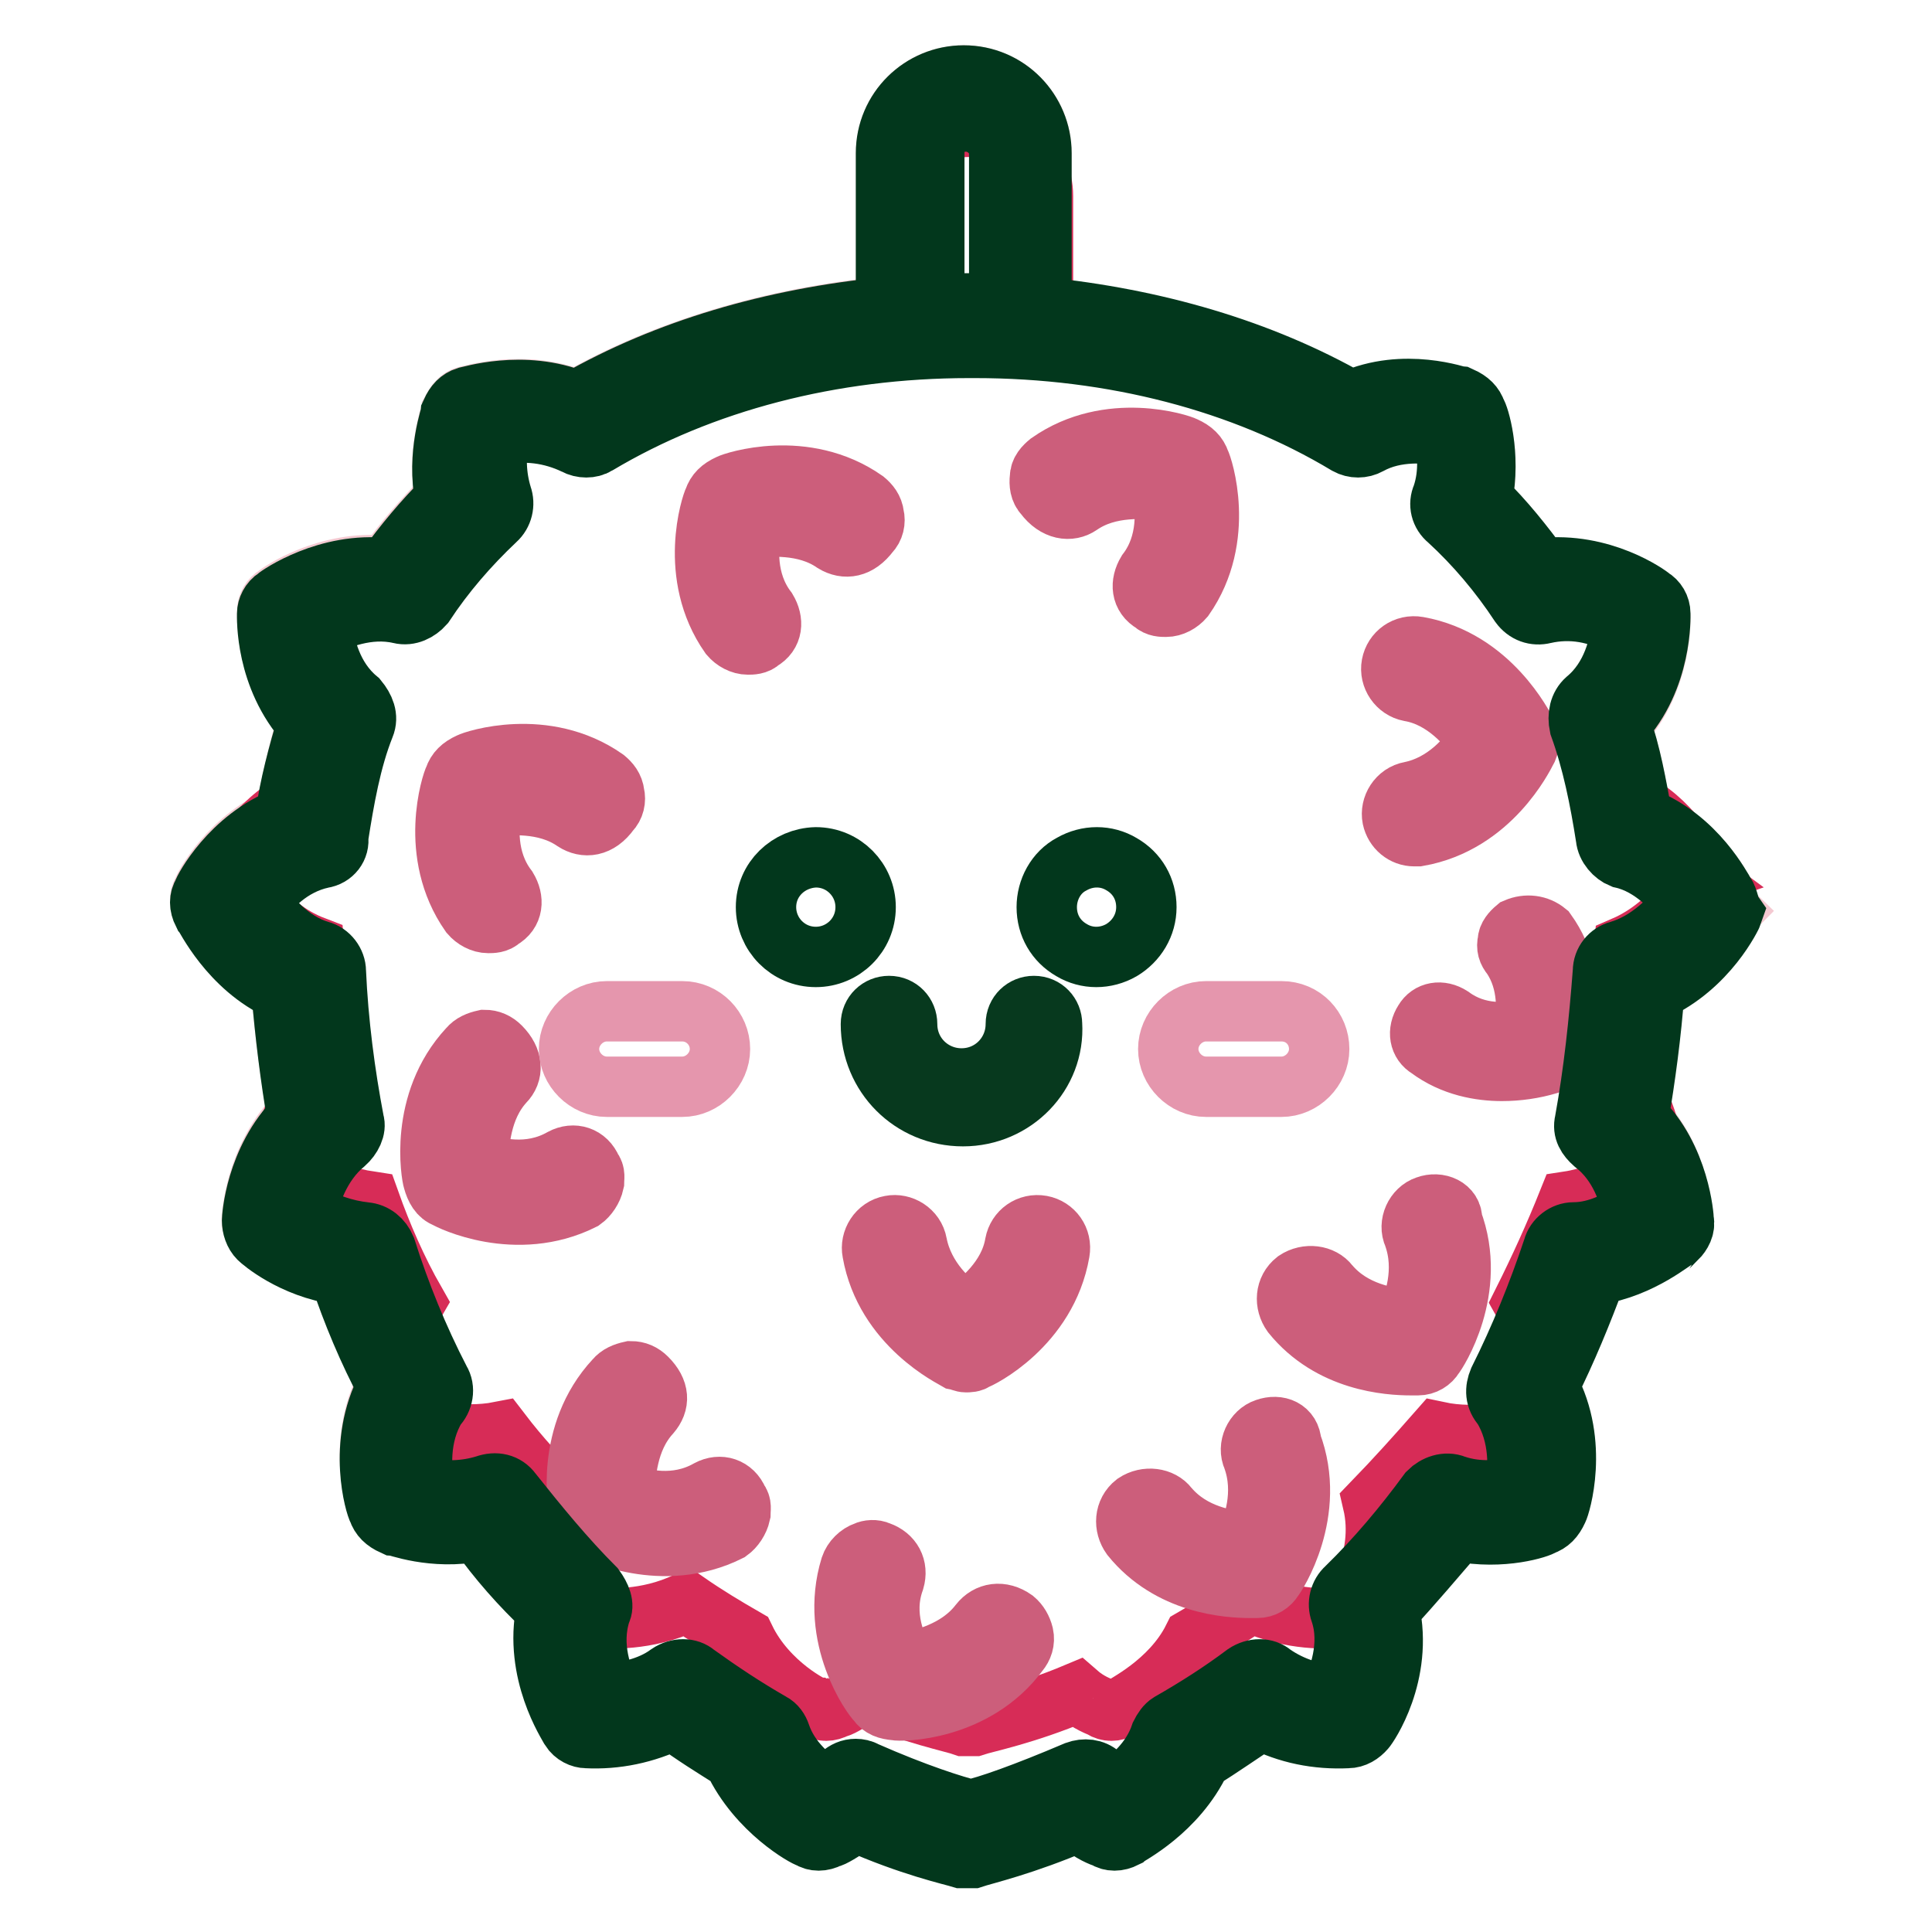
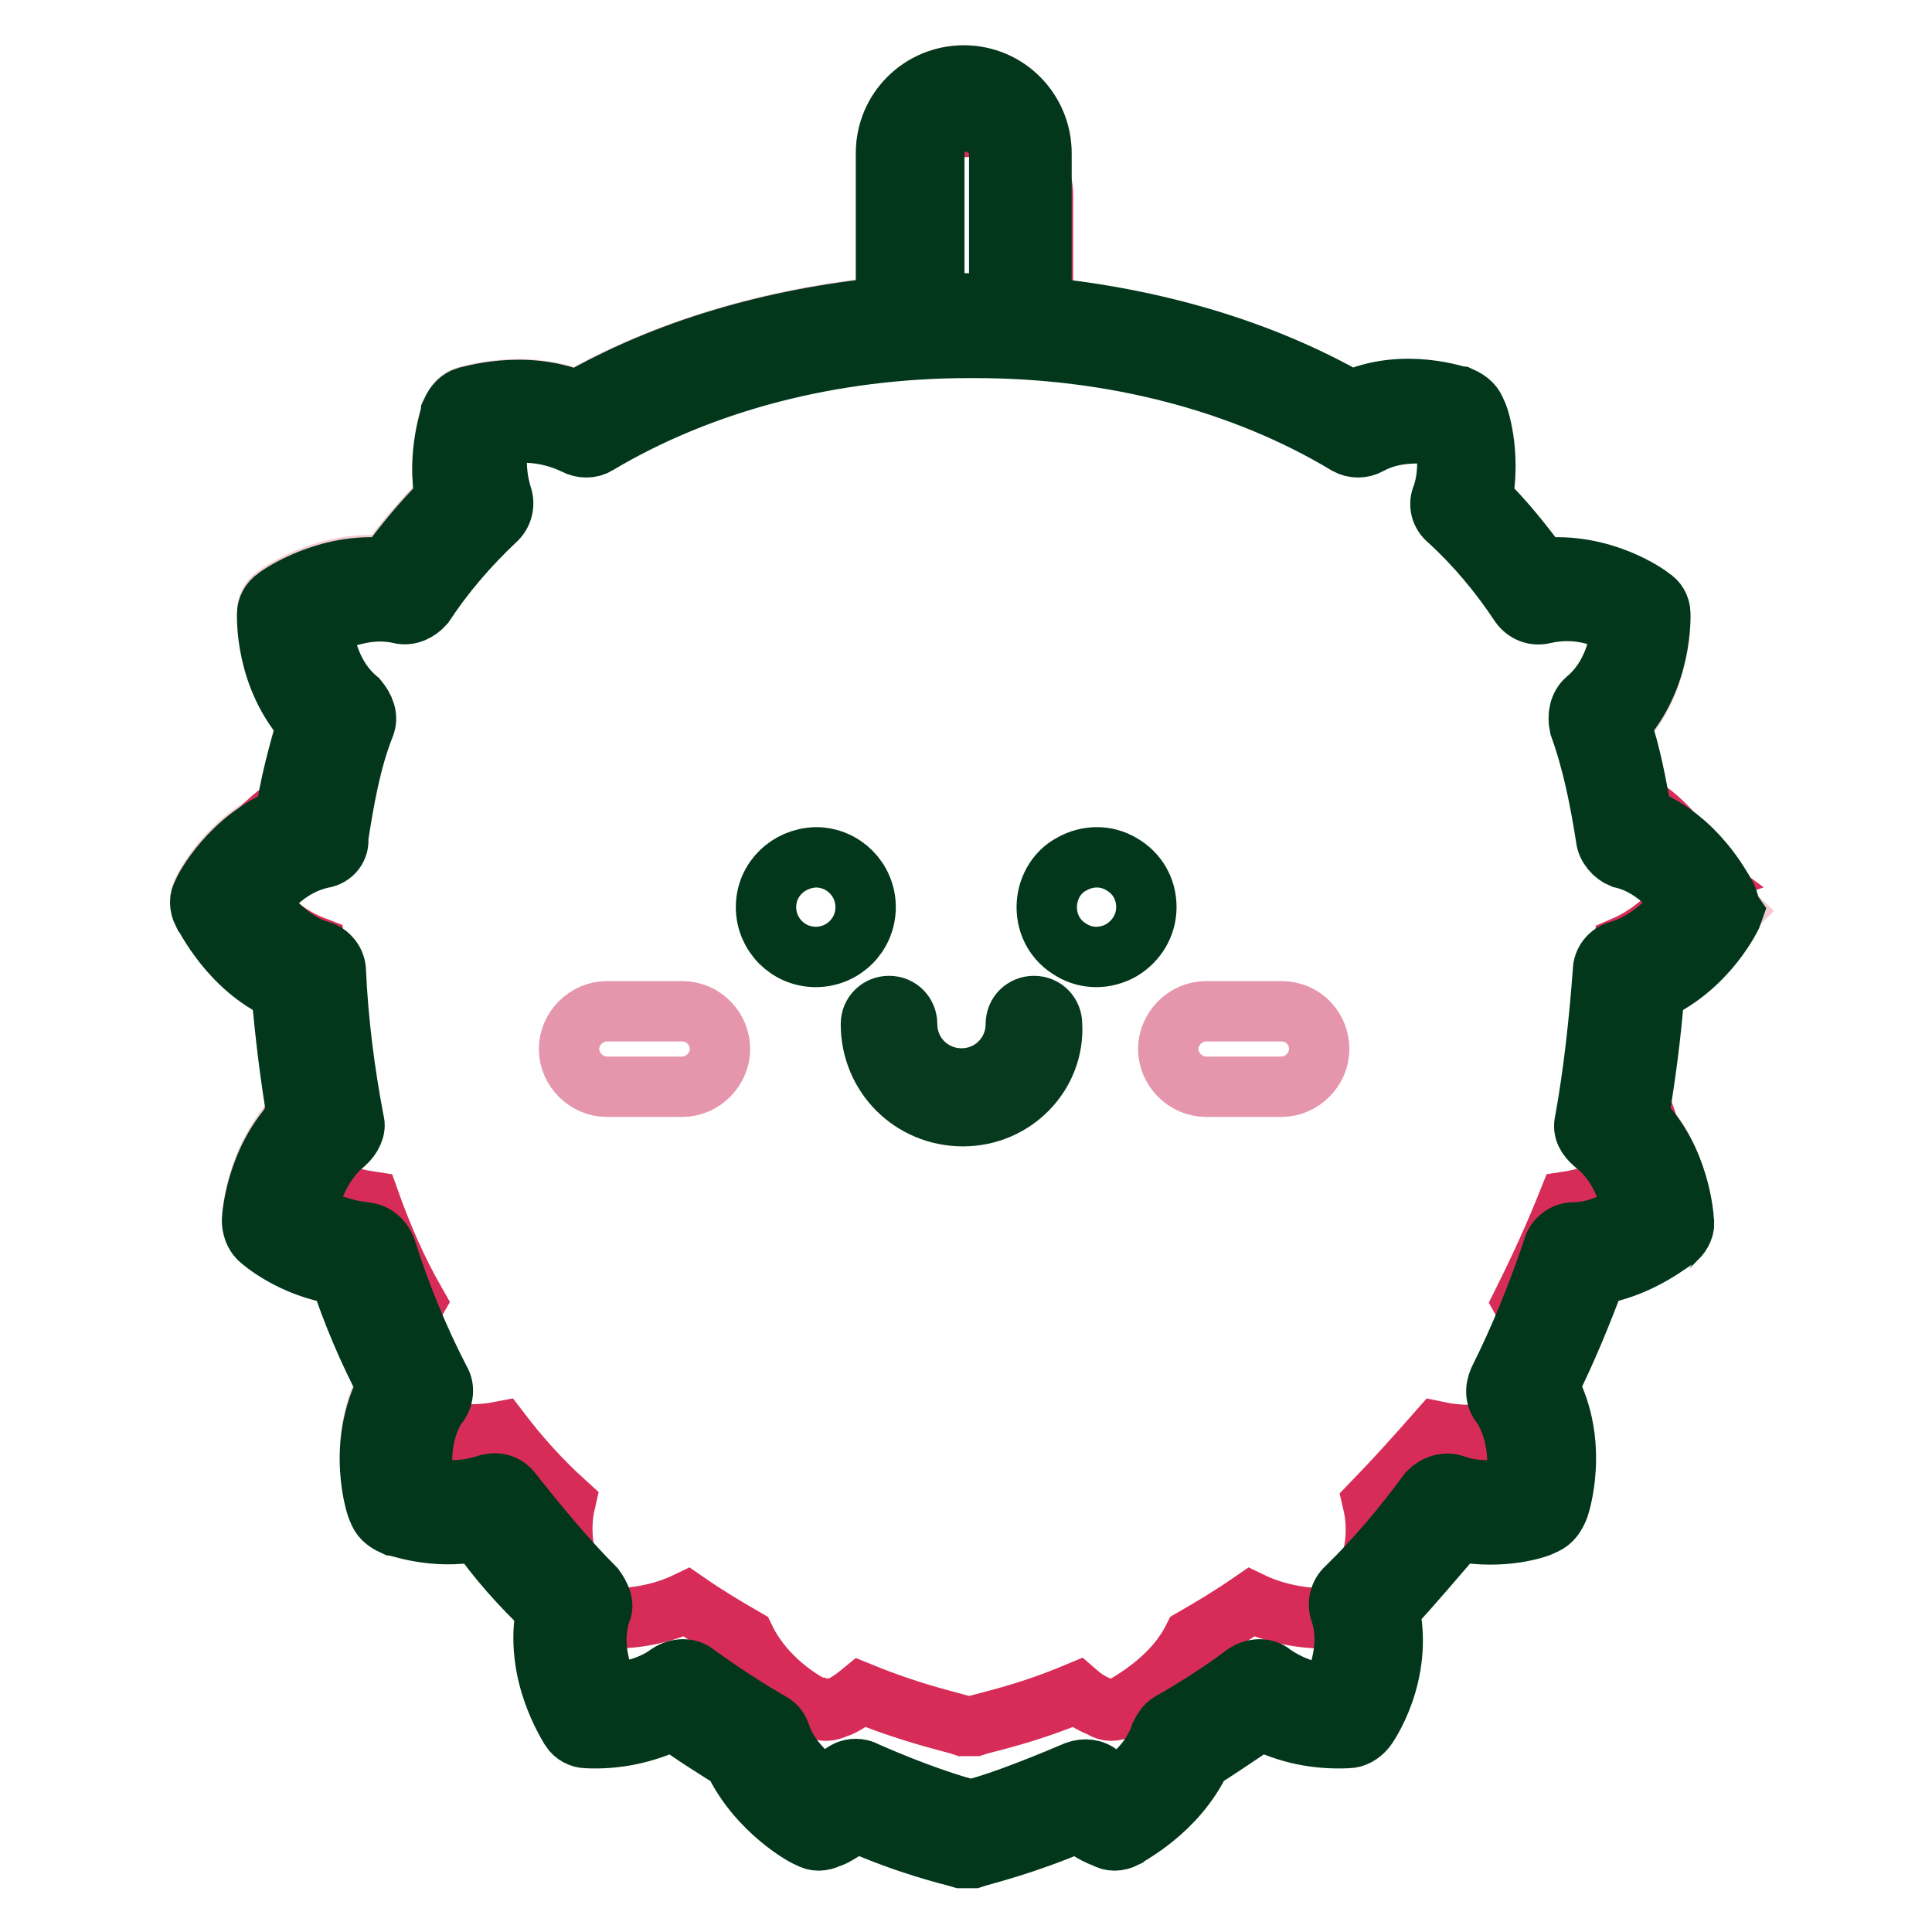
<svg xmlns="http://www.w3.org/2000/svg" version="1.1" x="0px" y="0px" viewBox="0 0 256 256" enable-background="new 0 0 256 256" xml:space="preserve">
  <g>
    <path stroke-width="8" fill-opacity="0" stroke="#f4c9d1" d="M228.5,118.3c0.5,0.9,0.5,2,0.9,2.4c-0.3,0.3-3.5,7.1-10.4,10.3c-0.5,5.6-1.2,11.5-2.1,16.7 c5.6,5.3,6,13.4,6,13.6c0,0.9-0.3,1.8-0.9,2.4c-0.3,0-4.7,3.9-10.7,4.8c-2,5.1-3.9,10-6.3,14.8c4.1,7.7,1.5,16,1.2,16.5 c-0.5,0.9-0.9,1.7-2,2c-0.3,0.3-5.3,2-11.2,0.8c-2.9,3.6-5.9,7.1-9.1,10.4c2,8.5-2.9,15.5-3.2,15.8c-0.5,0.8-1.4,1.2-2.1,1.2 c-3.9,0.2-7.8-0.6-11.5-2.4c-2.7,2-5.3,3.6-8,5.3c-3.2,6.8-9.7,10-10,10.3c-0.9,0.5-2,0.5-2.7,0c-0.3-0.3-1.7-0.8-3.5-2.1 c-7.2,3.2-12.7,4.4-14,4.8h-1.5c-1.5-0.5-6.8-1.7-14-4.8c-1.7,1.5-3.2,2.1-3.5,2.1c-0.9,0.5-2,0.5-2.7,0c-0.3,0-6.8-3.5-10-10.3 c-2.7-1.7-5.3-3.5-8-5.3c-3.5,1.8-7.4,2.6-11.5,2.4c-0.9,0-1.7-0.5-2.1-1.2c-0.3-0.5-4.8-7.5-3.2-15.8c-3.3-3.3-6.2-6.8-9.1-10.4 c-5.9,1.2-10.9-0.8-11.2-0.8c-0.9-0.5-1.7-0.9-2-2c-0.3-0.5-2.9-8.8,1.2-16.5c-2.6-4.8-4.7-9.7-6.3-14.8 c-6.3-0.9-10.4-4.7-10.7-4.8c-0.6-0.6-1.1-1.5-0.9-2.4c0-0.3,0.5-8,6-13.6c-0.9-5.3-1.7-10.9-2.1-16.7c-7.1-2.9-10.3-10-10.4-10.3 c-0.5-0.9-0.5-2,0-2.7c0-0.3,3.6-7.2,10.9-10c0.8-4.2,1.7-8.3,2.9-12.4c-5.6-6-5.3-14-5.3-14.6c0-0.9,0.5-1.7,1.2-2.1 c0.3-0.3,6.8-4.8,14.6-3.9c2.3-3.3,5-6.3,7.8-9.2c-1.2-5.7,0.8-11.2,0.8-11.3c0.5-0.9,0.9-1.7,2-2c0.3,0,7.5-2.4,14.6,0.5 c11.9-6.8,26-10.9,41-12.4V20.3c0-5.6,4.5-10.3,10.3-10.3c5.6,0,10.3,4.5,10.3,10.3v20.7c15.1,1.5,29.1,5.6,41,12.4 c7.1-3.2,14.3-0.5,14.6-0.5c0.9,0.5,1.7,0.9,2,2c0.3,0.3,2,5.3,0.8,11.5c2.9,2.9,5.3,6,7.8,9.2c8-0.9,14.3,3.6,14.6,3.9 c0.8,0.5,1.2,1.4,1.2,2.1c0,0.3,0.3,8.5-5.3,14.6c1.5,3.9,2.1,8,2.9,12.4C224.7,110.9,228.2,118,228.5,118.3L228.5,118.3z" />
    <path stroke-width="8" fill-opacity="0" stroke="#d72c57" d="M224.3,114.1c0.5,0.9,0.5,1.8,0.9,2.1c-0.3,0.1-3.3,6.3-10,9.2c-0.5,5-1.2,10.3-2.1,15.1 c5.4,4.8,5.9,11.9,5.9,12.2c0,0.9-0.3,1.7-0.9,2.1c-0.3,0-4.4,3.5-10.3,4.4c-1.8,4.5-3.8,8.9-6,13.3c3.9,6.9,1.4,14.3,1.2,14.8 c-0.5,0.9-0.9,1.5-1.8,1.8c-0.3,0.2-5.1,1.8-10.7,0.6c-2.9,3.3-5.6,6.3-8.6,9.4c1.8,7.7-2.9,13.9-3,14.2c-0.5,0.8-1.2,1.1-2.1,1.1 c-0.3,0-5.6,0.5-11-2.1c-2.6,1.8-5.1,3.3-7.7,4.8c-3,6-9.4,8.9-9.5,9.2c-0.9,0.5-1.8,0.5-2.6,0c-0.3-0.2-1.7-0.6-3.3-2 c-6.9,2.9-12.1,3.9-13.6,4.4h-1.4c-1.4-0.5-6.5-1.5-13.6-4.4c-1.7,1.4-3,2-3.3,2c-0.9,0.5-1.8,0.5-2.6,0c-0.3,0-6.5-3-9.5-9.2 c-2.6-1.5-5.1-3-7.7-4.8c-5.4,2.6-10.7,2.1-11,2.1c-0.8,0-1.7-0.5-2.1-1.1c-0.3-0.5-4.7-6.8-3-14.2c-3.2-2.9-6-6-8.6-9.4 c-5.6,1.1-10.6-0.6-10.7-0.6c-0.9-0.5-1.7-0.9-1.8-1.8c-0.3-0.5-2.9-7.8,1.2-14.8c-2.4-4.2-4.4-8.8-6-13.3c-6-0.9-10-4.1-10.3-4.4 c-0.6-0.6-0.9-1.4-0.9-2.1c0-0.2,0.5-7.2,5.9-12.2c-0.9-5-1.7-10-2.1-15.1c-6.8-2.6-9.8-8.9-10-9.2c-0.5-0.9-0.5-1.8,0-2.4 c0-0.2,3.5-6.5,10.6-8.9c0.6-3.8,1.7-7.5,2.9-11.2c-5.4-5.4-5.1-12.7-5.1-13.1c0-0.8,0.5-1.5,1.2-2c0.3-0.2,6.5-4.4,14-3.5 c2.3-3,4.7-5.7,7.4-8.3c-1.2-5.3,0.8-10,0.8-10.3c0.5-0.9,0.9-1.5,1.8-1.8c0.3,0,7.2-2.1,14,0.5c11.5-6,24.9-9.8,39.4-11.2V26 c0-5,4.4-9.2,9.8-9.2c5.4,0,9.8,4.1,9.8,9.2v18.6c14.5,1.4,28.1,5,39.4,11.2c6.8-2.9,13.7-0.5,14-0.5c0.9,0.5,1.7,0.9,1.8,1.8 c0.3,0.2,1.8,4.8,0.8,10.3c2.9,2.6,5.1,5.4,7.4,8.3c7.7-0.9,13.7,3.3,14,3.5c0.8,0.5,1.2,1.2,1.2,2c0,0.2,0.3,7.7-5.1,13.1 c1.4,3.5,2.1,7.2,2.9,11.2C220.7,107.5,224,113.8,224.3,114.1L224.3,114.1z" />
-     <path stroke-width="8" fill-opacity="0" stroke="#cc5e7b" d="M140.4,165.9c0.3-1.7-0.8-3.2-2.4-3.5c-1.7-0.3-3.2,0.8-3.5,2.4c-0.8,4.7-4.7,7.7-6.5,9.1 c-2-1.2-5.6-4.4-6.5-9.1c-0.3-1.7-2-2.7-3.5-2.4c-1.7,0.3-2.7,2-2.4,3.5c1.7,9.7,10.7,14,11.2,14.3c0.5,0.1,0.8,0.3,1.2,0.3 c0.3,0,0.9,0,1.2-0.3C129.7,180.1,138.7,175.7,140.4,165.9L140.4,165.9z M186.9,104.9c-1.7,0.3-2.7,2-2.4,3.5 c0.3,1.4,1.5,2.4,2.9,2.4h0.5c9.7-1.7,14-10.7,14.3-11.2c0.5-0.8,0.5-1.7,0-2.7c-0.3-0.5-4.7-9.5-14.3-11.2 c-1.7-0.3-3.2,0.8-3.5,2.4s0.8,3.2,2.4,3.5c4.7,0.8,7.8,4.7,9.1,6.5C194.6,100.4,191.4,104,186.9,104.9L186.9,104.9z M200.9,123 c-0.6,0.5-1.1,1.1-1.1,1.7c-0.2,0.8,0,1.4,0.5,2c2.4,3.5,2,7.7,1.7,9.7c-2.1,0.5-6.2,0.9-9.7-1.7c-1.4-0.9-2.9-0.6-3.6,0.6 c-0.9,1.4-0.6,2.9,0.6,3.6c3.2,2.4,6.9,3,9.7,3c2.1,0,4.2-0.3,6.2-0.9c0.9-0.2,1.4-0.9,1.7-1.7c0.2-0.5,3-8.8-2-15.8 C203.8,122.6,202.3,122.4,200.9,123L200.9,123z M167.7,189.3c-1.5,0.5-2.4,2.4-1.7,3.9c1.7,4.7,0,9.1-0.9,11.2 c-2.4-0.3-7.1-0.9-10.3-4.7c-0.9-1.2-2.9-1.5-4.4-0.5c-1.4,1.1-1.5,3-0.5,4.4c5.1,6.3,12.8,6.8,15.8,6.8h0.9c0.9,0,1.7-0.5,2.1-1.2 c0.3-0.3,5.9-8.8,2.4-18C171,189.4,169.4,188.7,167.7,189.3L167.7,189.3z M189,159.8c-1.5,0.5-2.4,2.4-1.7,3.9 c1.7,4.7,0,9.1-0.9,11.2c-2.4-0.3-7.1-0.9-10.3-4.7c-0.9-1.2-2.9-1.5-4.4-0.5c-1.4,1.1-1.5,3-0.5,4.4c5.1,6.3,12.8,6.8,15.8,6.8 h0.9c0.9,0,1.7-0.5,2.1-1.2c0.3-0.3,5.9-8.8,2.4-18C192.5,160,190.6,159.2,189,159.8L189,159.8z M143.1,66.9 c3.9-2.7,8.8-2.1,10.9-2c0.5,2.4,0.9,7.1-2,10.9c-0.9,1.5-0.8,3.2,0.8,4.1c0.5,0.5,1.2,0.5,1.7,0.5c0.9,0,1.8-0.5,2.4-1.2 c5.6-8,2.4-17.5,2.1-18c-0.3-0.9-0.9-1.5-2-2c-0.5-0.3-10-3.5-18,2.1c-0.6,0.5-1.2,1.1-1.2,2c-0.1,0.8,0,1.7,0.6,2.3 C139.9,67.6,141.8,67.8,143.1,66.9L143.1,66.9z" />
-     <path stroke-width="8" fill-opacity="0" stroke="#cc5e7b" d="M110.5,71.9c-3.9-2.7-8.8-2.1-10.9-2c-0.5,2.4-0.9,7.1,2,10.9c0.9,1.5,0.8,3.2-0.8,4.1 c-0.5,0.5-1.2,0.5-1.7,0.5c-0.9,0-1.8-0.5-2.4-1.2c-5.6-8-2.4-17.5-2.1-18c0.3-0.9,0.9-1.5,2-2c0.5-0.3,10-3.5,18,2.1 c0.6,0.5,1.1,1.1,1.2,2c0.2,0.8,0,1.7-0.6,2.3C113.7,72.6,112,72.8,110.5,71.9z M76.1,108.8c-3.9-2.7-8.8-2.1-10.9-2 c-0.5,2.4-0.9,7.1,2,10.9c0.9,1.5,0.8,3.2-0.8,4.1c-0.5,0.5-1.2,0.5-1.7,0.5c-0.9,0-1.8-0.5-2.4-1.2c-5.6-8-2.4-17.5-2.1-18 c0.3-0.9,0.9-1.5,2-2c0.5-0.3,10-3.5,18,2.1c0.6,0.5,1.1,1.1,1.2,2c0.2,0.8,0,1.7-0.6,2.3C79.3,109.6,77.5,109.7,76.1,108.8z  M86.2,187.3c-3.2,3.5-3.3,8.3-3.5,10.6c2.3,0.8,6.8,2,11.2-0.5c1.5-0.8,3.2-0.3,3.9,1.4c0.5,0.6,0.3,1.2,0.3,1.8 c-0.2,0.9-0.8,1.8-1.5,2.3c-8.8,4.4-17.7,0-18.1-0.3c-0.9-0.3-1.4-1.2-1.7-2.3c-0.2-0.5-2-10.3,4.7-17.5c0.5-0.6,1.2-0.9,2.1-1.1 c0.8,0,1.5,0.3,2.1,0.9C87.4,184.3,87.4,185.9,86.2,187.3z M66.8,143.4c-3.2,3.5-3.3,8.3-3.5,10.6c2.3,0.8,6.8,2,11.2-0.5 c1.5-0.8,3.2-0.3,3.9,1.4c0.5,0.6,0.3,1.2,0.3,1.8c-0.2,0.9-0.8,1.8-1.5,2.3c-8.8,4.4-17.7,0-18.1-0.3c-0.9-0.3-1.4-1.2-1.7-2.3 c-0.2-0.5-2-10.3,4.7-17.5c0.5-0.6,1.2-0.9,2.1-1.1c0.8,0,1.5,0.3,2.1,0.9C68,140.4,68,142.2,66.8,143.4z" />
    <path stroke-width="8" fill-opacity="0" stroke="#02371c" d="M228.5,118.3c-0.3-0.3-3.6-7.2-10.9-10c-0.8-4.4-1.5-8.4-2.9-12.4c5.6-6,5.3-14.3,5.3-14.6 c0-0.9-0.5-1.7-1.2-2.1c-0.3-0.3-6.5-4.8-14.6-3.9c-2.4-3.2-4.8-6.3-7.8-9.2c1.2-6-0.5-11.2-0.8-11.5c-0.3-0.9-0.9-1.5-2-2 c-0.3,0-7.5-2.7-14.6,0.5c-11.9-6.8-26-10.9-41-12.4V20.3c0-5.6-4.5-10.3-10.3-10.3c-5.6,0-10.3,4.5-10.3,10.3v20.4 c-15.1,1.5-29.1,5.6-41,12.4c-7.1-2.9-14.3-0.5-14.6-0.5c-0.9,0.3-1.5,0.9-2,2c0,0.3-2,5.6-0.8,11.5c-2.9,2.9-5.4,5.9-7.8,9.2 c-7.8-0.9-14.3,3.6-14.6,3.9c-0.8,0.5-1.2,1.4-1.2,2.1c0,0.5-0.3,8.4,5.3,14.6c-1.2,4.1-2.3,8.1-2.9,12.4 c-7.2,2.7-10.9,9.7-10.9,10c-0.5,0.8-0.5,1.7,0,2.7c0.3,0.3,3.5,7.2,10.4,10.3c0.5,5.9,1.2,11.5,2.1,16.8c-5.6,5.6-6,13.4-6,13.6 c0,0.9,0.3,1.8,0.9,2.4c0.3,0.3,4.4,3.9,10.7,4.8c1.7,5.1,3.8,10.1,6.3,14.8c-4.1,7.7-1.5,16-1.2,16.4c0.3,0.9,0.9,1.5,2,2 c0.3,0,5.3,2,11.2,0.8c2.7,3.8,5.7,7.2,9.1,10.4c-1.7,8.3,2.9,15.2,3.2,15.8c0.5,0.8,1.4,1.2,2.1,1.2c3.9,0.2,7.8-0.6,11.5-2.4 c2.7,2,5.3,3.6,8,5.3c3.2,6.8,9.7,10.3,10,10.3c0.8,0.5,1.7,0.5,2.7,0c0.3,0,1.7-0.8,3.5-2.1c7.2,3.2,12.7,4.4,14,4.8h1.5 c1.5-0.5,6.8-1.7,14-4.8c1.7,1.5,3.2,2,3.5,2.1c0.8,0.5,1.7,0.5,2.7,0c0.3-0.3,6.8-3.5,10-10.3c2.7-1.7,5.3-3.5,8-5.3 c3.5,1.8,7.4,2.6,11.5,2.4c0.9,0,1.7-0.5,2.3-1.2c0.3-0.3,5.1-7.2,3.2-15.8c3.2-3.5,6-6.8,9.1-10.4c5.9,1.2,10.9-0.5,11.2-0.8 c0.9-0.3,1.5-0.9,2-2c0.3-0.5,2.9-8.8-1.2-16.4c2.4-4.8,4.4-9.7,6.3-14.8c6-0.9,10.4-4.8,10.7-4.8c0.6-0.6,1.1-1.5,0.9-2.4 c0-0.3-0.5-8.3-6-13.6c0.9-5.3,1.7-11.2,2.1-16.8c7.1-3.2,10.3-10,10.4-10.3C229.1,120.3,229.1,119.2,228.5,118.3z M123.6,20.3 c0-2.4,2-4.2,4.4-4.2c2.4,0,4.4,2,4.4,4.2v20.2c-1.2,0-2.7-0.3-3.9-0.3h-0.8c-1.4,0-2.6,0-3.9,0.3V20.3H123.6L123.6,20.3z  M214.5,126c-1.2,0.3-2.1,1.4-2.1,2.7c-0.5,6.6-1.2,13.3-2.4,19.9c-0.3,1.2,0.3,2.1,1.2,2.9c3.5,2.7,4.7,6.8,5.1,9.1 c-1.5,0.9-4.4,2.7-7.8,2.7c-1.2,0-2.4,0.9-2.7,2.1c-2,6-4.4,11.9-7.2,17.5c-0.5,1.2-0.5,2.4,0.5,3.5c2.4,3.9,2.1,8.4,1.7,10.7 c-1.7,0.3-4.8,0.8-8-0.3c-1.2-0.5-2.6,0-3.5,0.9c-3.3,4.5-6.9,8.8-10.9,12.7c-0.9,0.8-1.2,2.1-0.8,3.2c1.5,4.4-0.3,8.8-1.2,10.9 c-2,0-5.1-0.8-7.8-2.7c-0.9-0.8-2.4-0.8-3.6,0c-3.2,2.4-6.5,4.5-10,6.5c-0.5,0.3-0.9,0.9-1.2,1.5c-1.2,3.6-4.1,6-5.9,7.1 c-0.5-0.5-1.5-0.9-2.1-1.7c-0.9-0.8-2.1-0.9-3.2-0.5c-6.8,2.9-11.9,4.7-14,5.1c-2.1-0.5-7.2-2.1-14-5.1c-0.3-0.2-0.8-0.3-1.2-0.3 c-0.8,0-1.4,0.3-2,0.8c-0.6,0.6-1.4,1.2-2.1,1.7c-1.7-1.2-4.7-3.5-5.9-7.1c-0.2-0.6-0.6-1.2-1.2-1.5c-3.5-2-6.8-4.2-10-6.5 c-0.9-0.8-2.4-0.8-3.6,0c-2.7,2-6,2.4-7.8,2.7c-0.9-2.1-2.7-6.3-1.2-10.9c0.5-0.9,0-2.1-0.8-3.2c-3.9-3.9-7.5-8.3-11-12.7 c-0.8-1.1-2.1-1.4-3.5-0.9c-2.6,0.8-5.4,0.9-8,0.3c-0.5-2.1-0.9-6.8,1.5-10.7c0.9-0.9,1.2-2.4,0.5-3.5c-2.9-5.6-5.3-11.5-7.2-17.5 c-0.5-1.2-1.5-2-2.7-2.1c-2.7-0.3-5.4-1.2-7.8-2.7c0.5-2.1,1.7-6.3,5.1-9.1c0.9-0.8,1.5-2,1.2-2.9c-1.2-6.3-2.1-13.1-2.4-19.9 c0-1.2-0.9-2.4-2.1-2.7c-4.1-1.2-6.8-4.7-8-6.3c1.2-2,4.1-5.1,8.3-6c1.4-0.2,2.3-1.4,2.1-2.7c0.8-5.1,1.7-10.3,3.5-14.8 c0.5-1.2,0-2.4-0.9-3.5c-3.5-2.9-4.4-7.2-4.7-9.7c2-0.9,6-2.7,10.3-1.7c1.2,0.3,2.4-0.3,3.2-1.2c2.7-4.1,5.9-7.8,9.5-11.2 c0.9-0.8,1.2-2.1,0.8-3.2c-0.8-2.6-0.9-5.4-0.3-8c3.3-0.8,6.9-0.3,10,1.2c0.9,0.5,2.1,0.5,2.9,0c13.9-8.3,31.1-12.8,49.3-12.8h0.8 c18.3,0,35.5,4.5,49.3,12.8c0.9,0.5,2,0.5,2.9,0c3.6-2,7.8-1.5,10-1.2c0.3,1.7,0.8,4.8-0.3,8c-0.5,1.1-0.2,2.4,0.8,3.2 c3.6,3.3,6.8,7.1,9.5,11.2c0.8,1.1,2,1.5,3.2,1.2c3.5-0.8,7.1-0.2,10.3,1.7c-0.3,2.4-1.2,6.8-4.7,9.7c-0.9,0.8-1.2,2.1-0.9,3.5 c1.7,4.7,2.7,9.7,3.5,14.8c0.1,1.2,1.1,2.3,2.1,2.7c4.1,0.9,7.1,4.4,8.3,6C221.3,121.7,218.6,124.8,214.5,126L214.5,126z" />
-     <path stroke-width="8" fill-opacity="0" stroke="#cc5e7b" d="M129.8,215.1c-2.9,3.8-7.7,4.8-9.8,5.3c-1.2-2.1-3.2-6.3-1.5-11c0.5-1.7-0.3-3.2-2-3.8 c-0.6-0.3-1.4-0.2-1.8,0c-0.9,0.3-1.7,1.1-2,2c-2.9,9.4,3,17.4,3.5,17.8c0.6,0.9,1.4,1.1,2.4,1.2c0.6,0.2,10.6,0.2,16.4-7.7 c0.5-0.6,0.8-1.4,0.6-2.3c-0.2-0.8-0.6-1.5-1.2-2C132.7,213.4,130.9,213.7,129.8,215.1L129.8,215.1z" />
    <path stroke-width="8" fill-opacity="0" stroke="#02371c" d="M101.5,120.2c0,3.6,2.9,6.6,6.6,6.6c3.6,0,6.6-2.9,6.6-6.6c0-3.6-2.9-6.6-6.6-6.6 C104.5,113.7,101.5,116.5,101.5,120.2z M138.7,120.2c0,2.4,1.2,4.5,3.3,5.7c2,1.2,4.5,1.2,6.6,0c2-1.2,3.3-3.3,3.3-5.7 c0-2.4-1.2-4.5-3.3-5.7c-2-1.2-4.5-1.2-6.6,0C139.9,115.6,138.7,117.9,138.7,120.2z" />
    <path stroke-width="8" fill-opacity="0" stroke="#07391e" d="M127.6,147.9c-6.8,0-12.2-5.4-12.2-12.2c0-1.4,1.1-2.4,2.4-2.4c1.4,0,2.4,1.1,2.4,2.4 c0,4.1,3.3,7.2,7.2,7.2c4.1,0,7.2-3.3,7.2-7.2c0-1.4,1.1-2.4,2.4-2.4c1.4,0,2.4,1.1,2.4,2.4C139.8,142.3,134.4,147.9,127.6,147.9 L127.6,147.9z" />
    <path stroke-width="8" fill-opacity="0" stroke="#e596ad" d="M90.4,134h-10c-2.7,0-5,2.3-5,5s2.3,5,5,5h10c2.7,0,5-2.3,5-5S93.2,134,90.4,134z M169.8,134h-10 c-2.7,0-5,2.3-5,5s2.3,5,5,5h10c2.7,0,5-2.3,5-5S172.7,134,169.8,134z" />
  </g>
</svg>